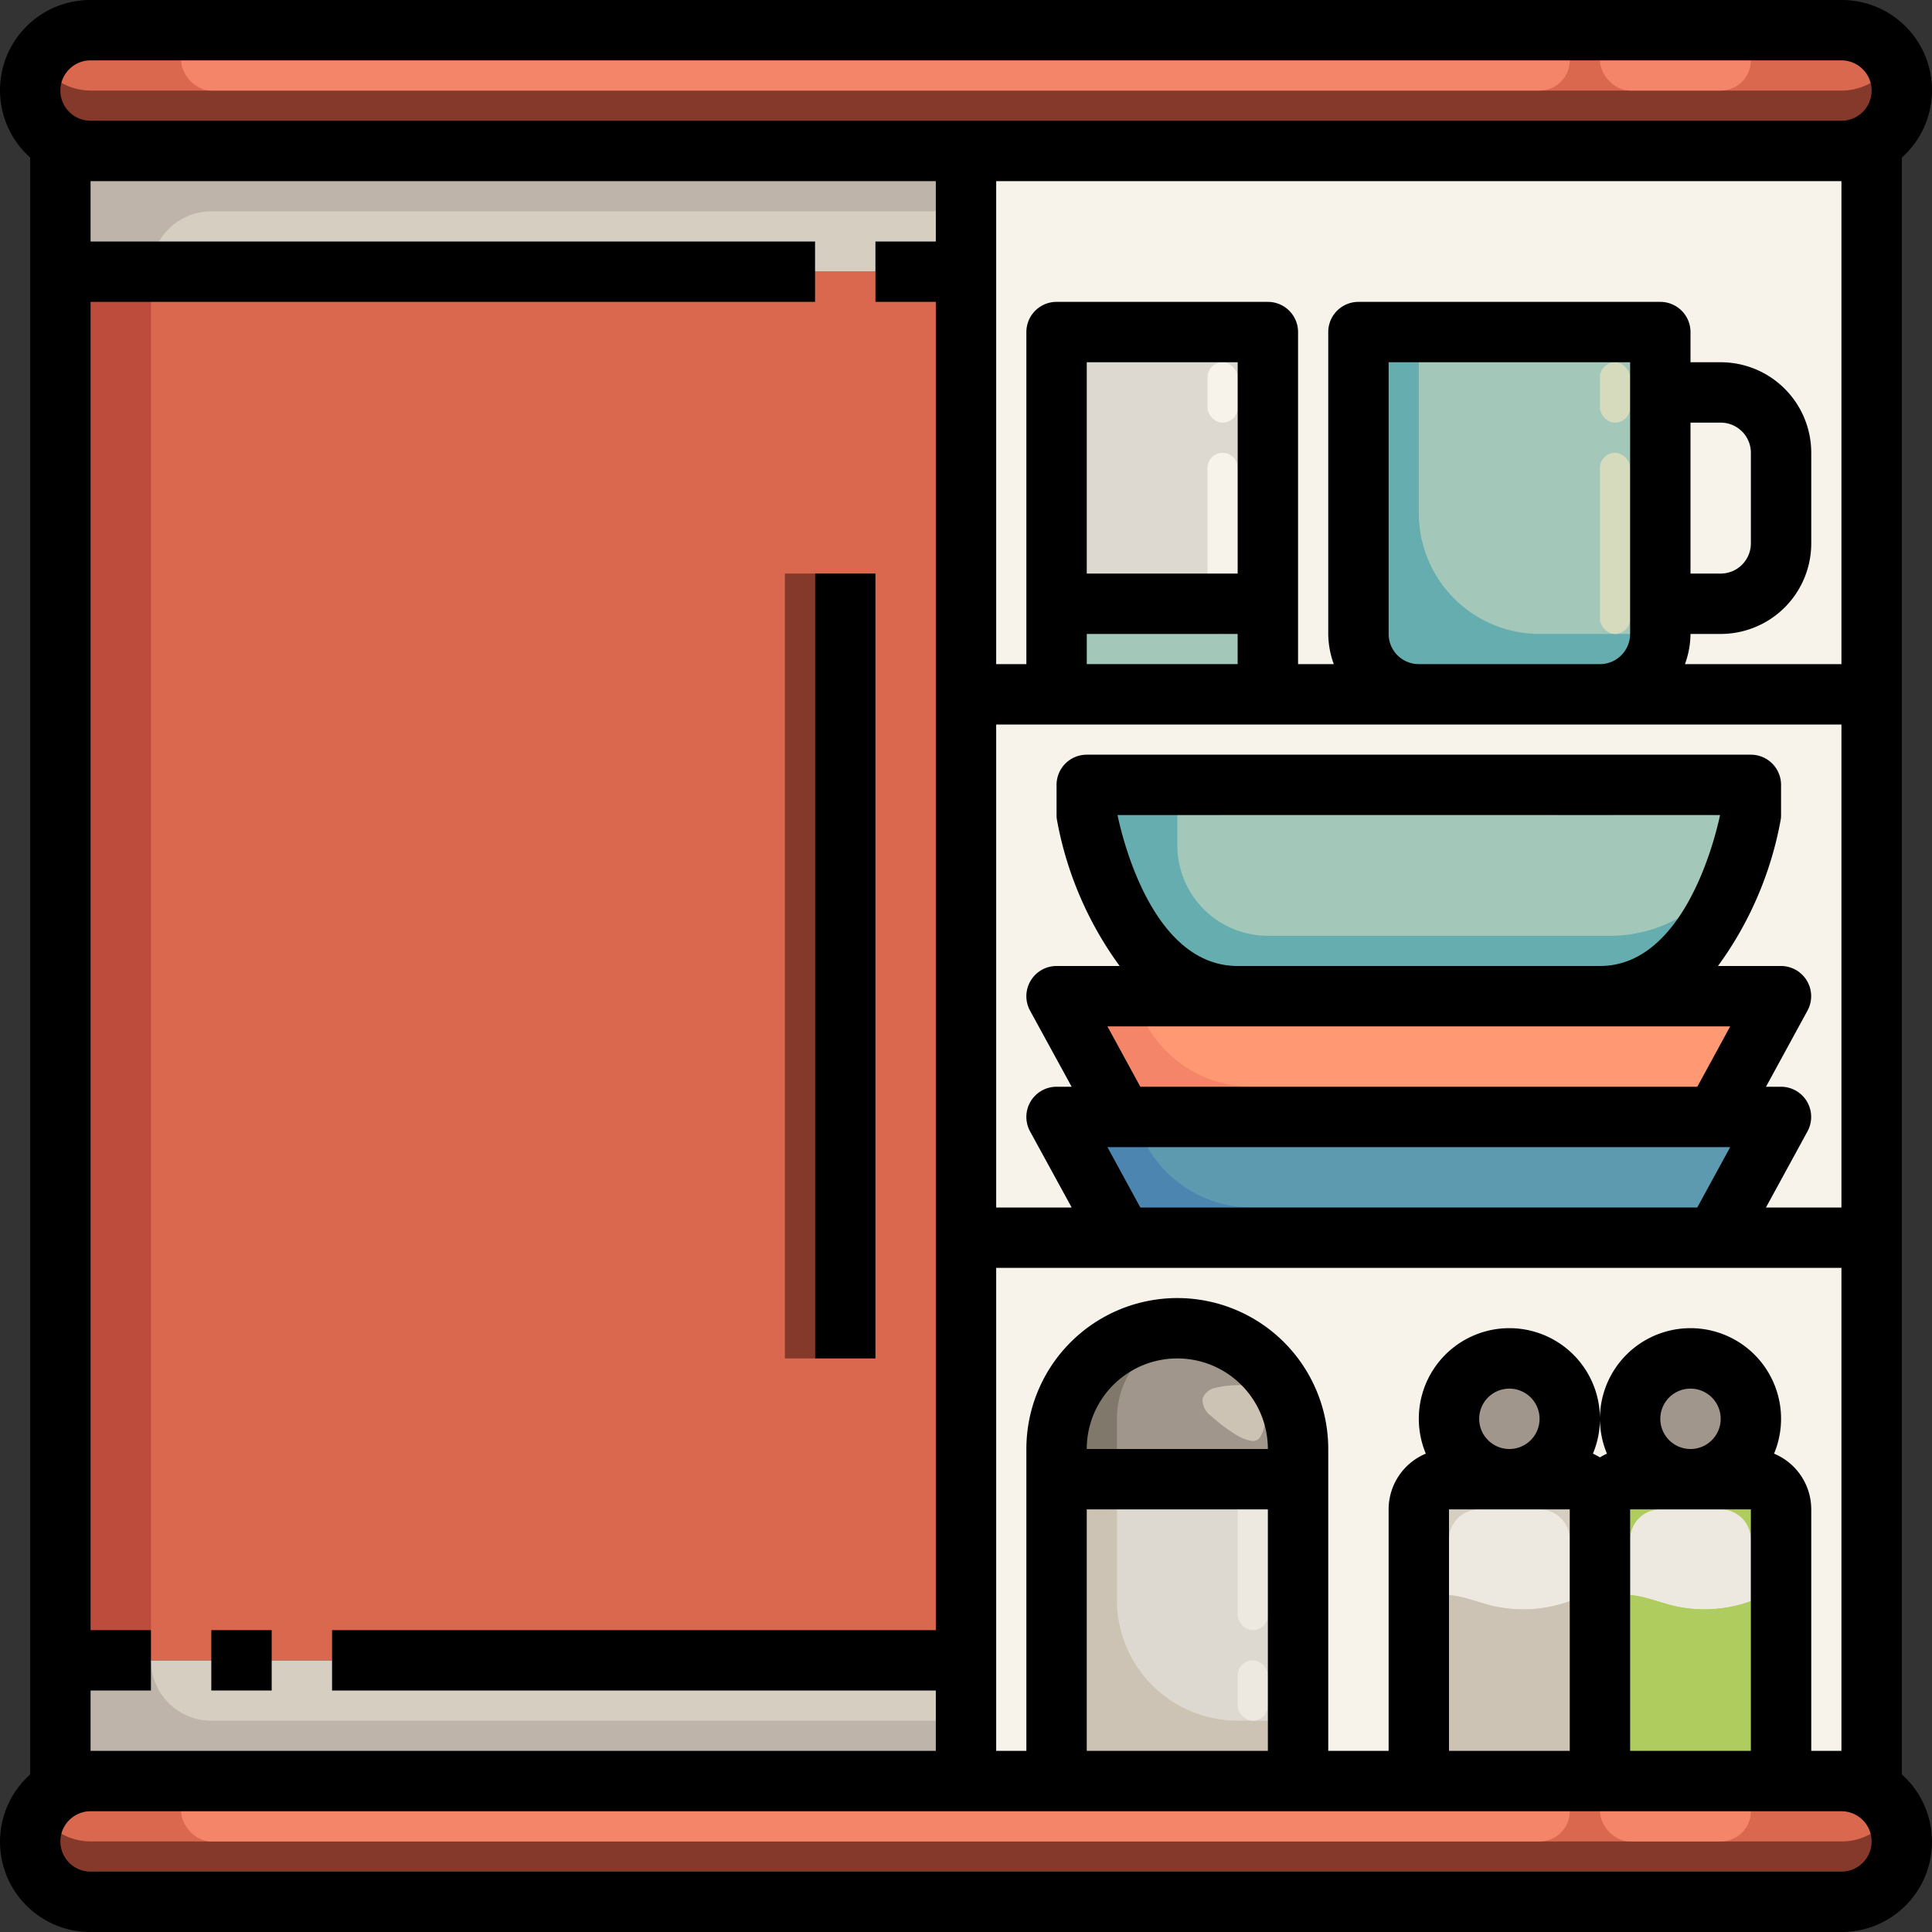
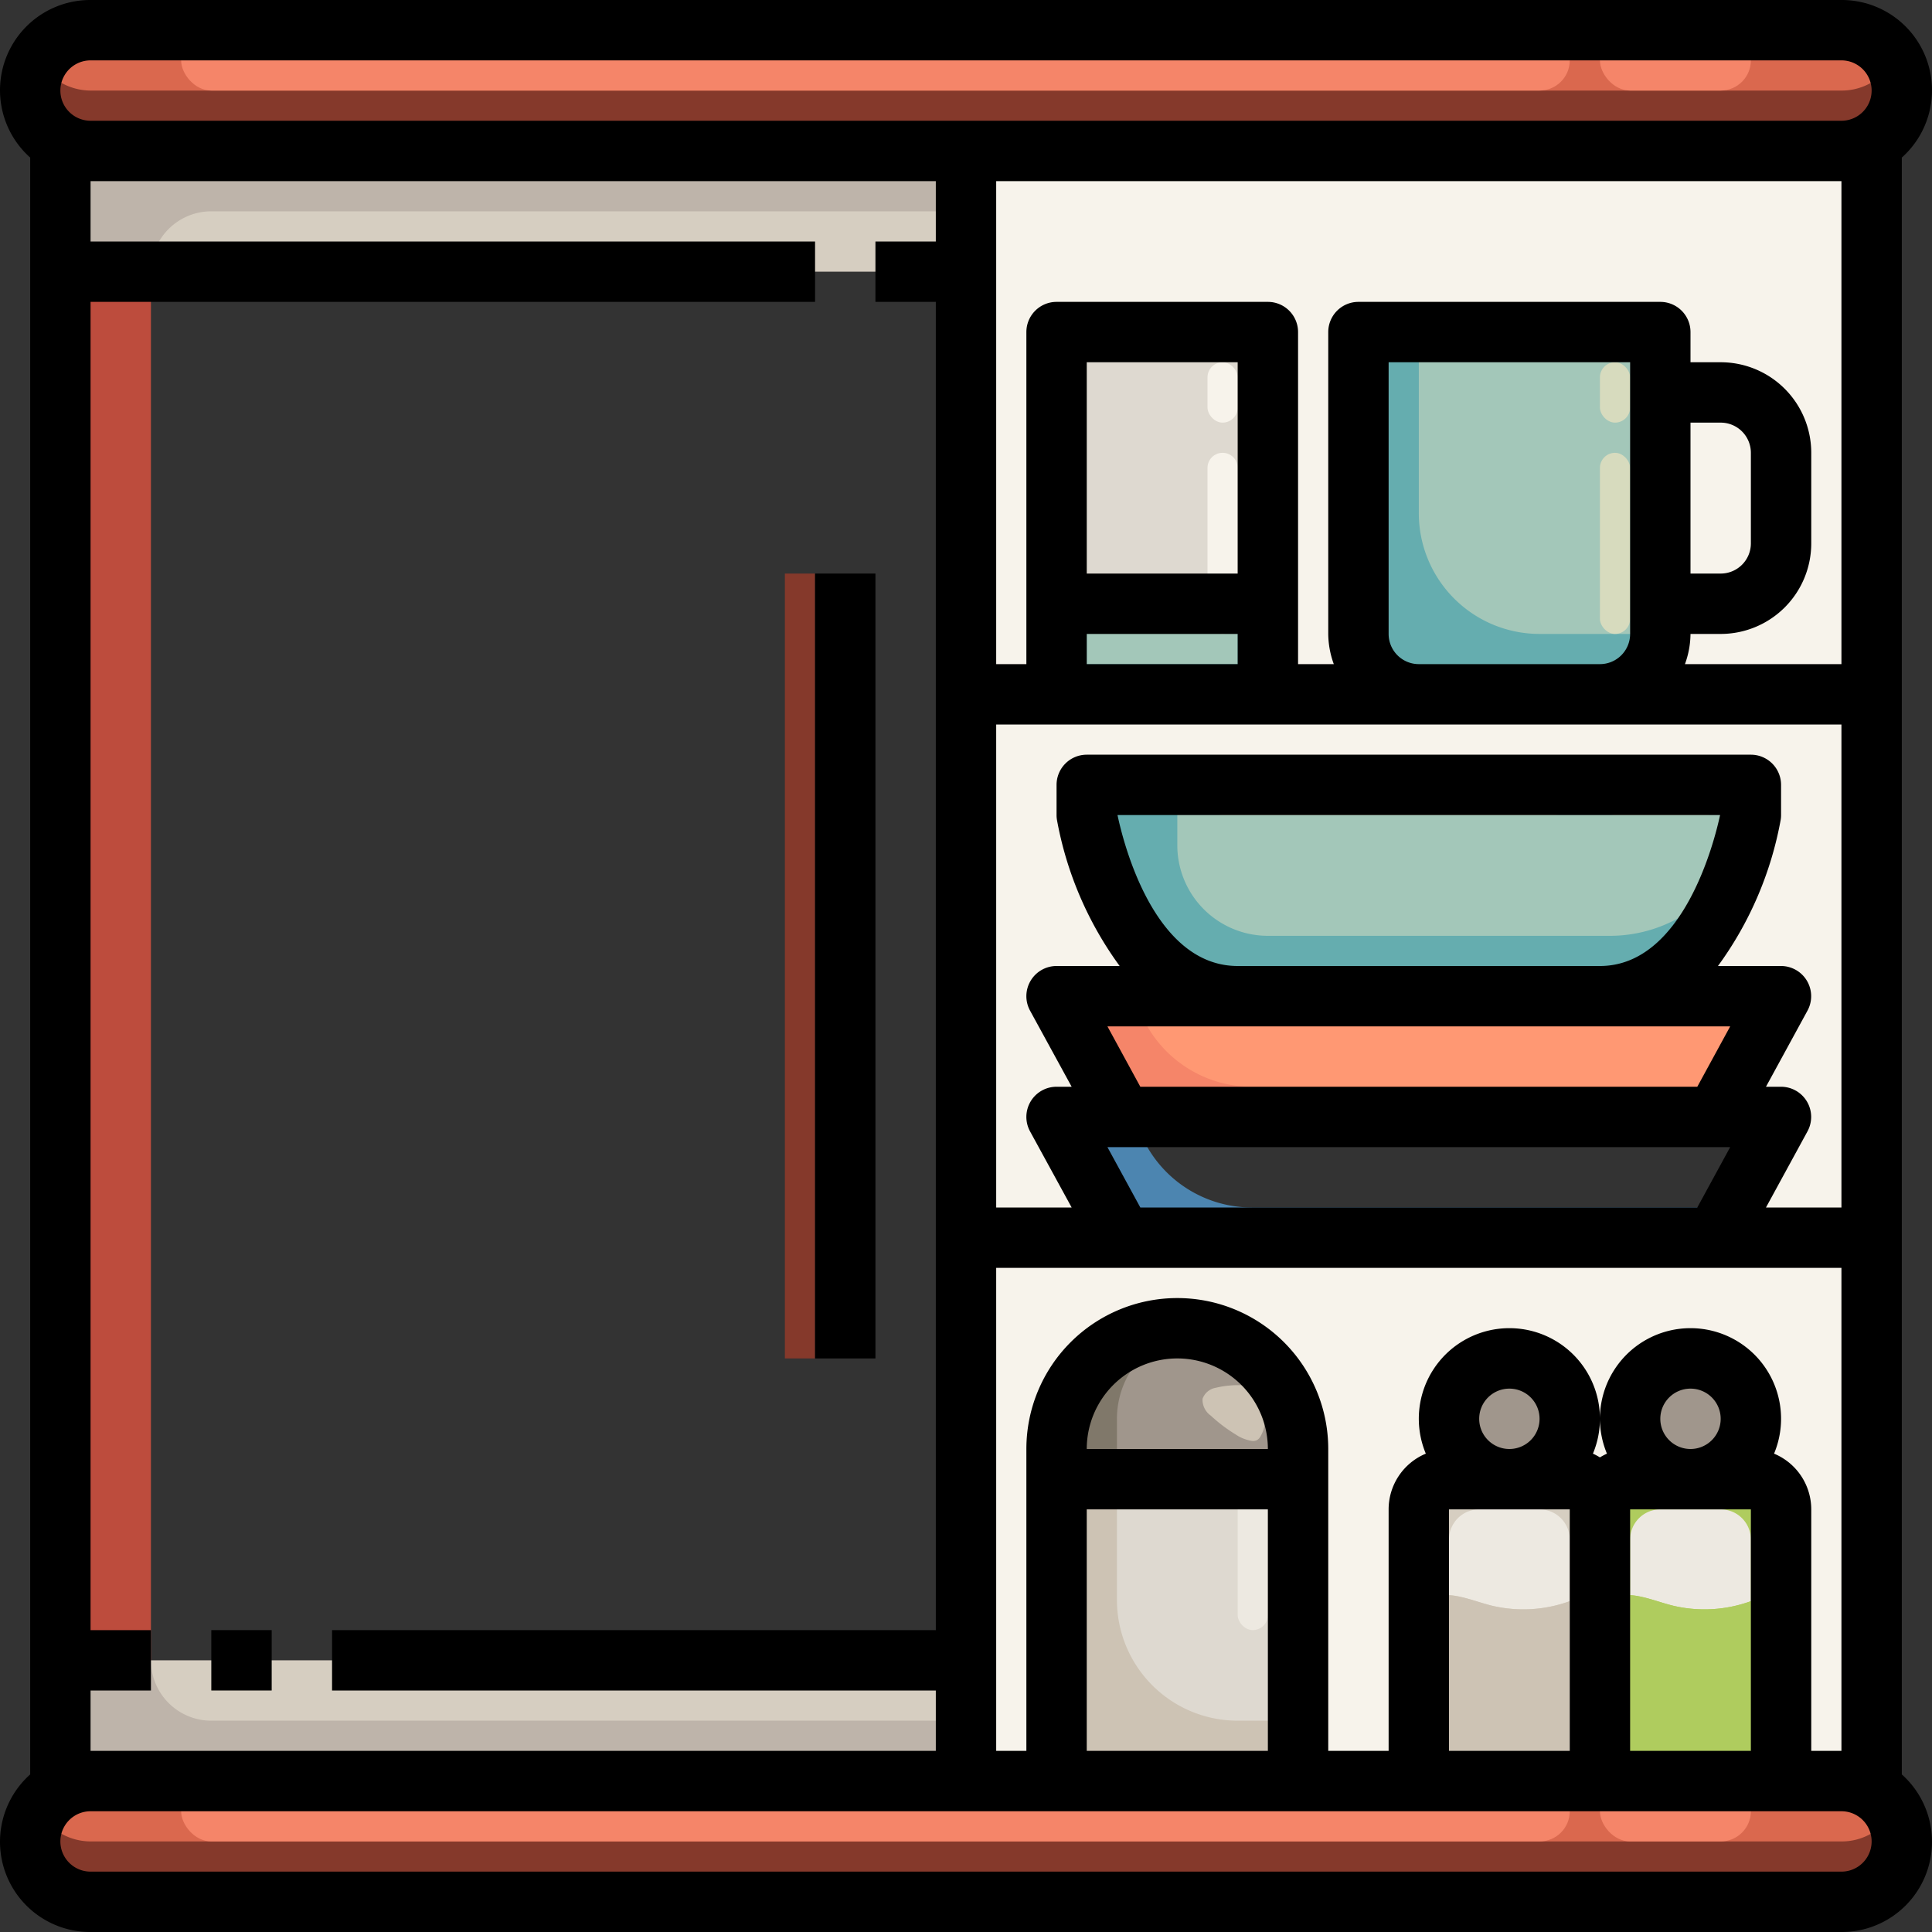
<svg xmlns="http://www.w3.org/2000/svg" viewBox="0 0 64 64">
  <rect x="0" y="0" width="64" height="64" fill="#333333" stroke="none" />
  <g id="_09-cook_shelves" data-name="09-cook shelves">
    <path d="M62,41V59H59V50a1,1,0,0,0-1-1H56a2,2,0,1,0-2-2,2.006,2.006,0,0,0,2,2H54a1,1,0,0,0-1,1,1,1,0,0,0-1-1H50a2,2,0,1,0-2-2,2.006,2.006,0,0,0,2,2H48a1,1,0,0,0-1,1v9H43V48a4,4,0,0,0-8,0V59H32V41H62Z" style="fill:#f7f3eb" />
    <path d="M62,23V41H56.82L59,37H56.82L59,33H53c4,0,5-6,5-6V26H36v1s1,6,5,6H35l2.18,4H35l2.18,4H32V23H62Z" style="fill:#f7f3eb" />
    <path d="M61,5H32V23h3V11h7V23h5a2.006,2.006,0,0,1-2-2V11H55V21a2.006,2.006,0,0,1-2,2h9V5Z" style="fill:#f7f3eb" />
    <rect x="35" y="49" width="8" height="10" style="fill:#ded9d0" />
    <path d="M43,48v1H35V48a4,4,0,1,1,8,0Z" style="fill:#a0968c" />
    <circle cx="50" cy="47" r="2" style="fill:#a0968c" />
    <circle cx="56" cy="47" r="2" style="fill:#a0968c" />
    <path d="M59,50v9H53V50a1,1,0,0,1,1-1h4A1,1,0,0,1,59,50Z" style="fill:#afcc5e" />
    <path d="M53,50v9H47V50a1,1,0,0,1,1-1h4A1,1,0,0,1,53,50Z" style="fill:#d6cec1" />
-     <polygon points="59 37 56.82 41 37.18 41 35 37 37.18 37 56.82 37 59 37" style="fill:#5d99af" />
    <polygon points="59 33 56.82 37 37.18 37 35 33 41 33 53 33 59 33" style="fill:#ff9873" />
    <path d="M58,26v1s-1,6-5,6H41c-4,0-5-6-5-6V26H58Z" style="fill:#a3c7b9" />
    <rect x="35" y="20" width="7" height="3" style="fill:#a3c7b9" />
    <rect x="35" y="11" width="7" height="9" style="fill:#ded9d0" />
    <path d="M55,20v1a2.006,2.006,0,0,1-2,2H47a2.006,2.006,0,0,1-2-2V11H55v9Z" style="fill:#a3c7b9" />
    <polygon points="32 55 32 59 3 59 2 59 2 55 32 55" style="fill:#d6cec1" />
    <polygon points="32 5 32 9 2 9 2 5 3 5 32 5" style="fill:#d6cec1" />
    <path d="M61,59a2.006,2.006,0,0,1,2,2,2.015,2.015,0,0,1-2,2H3a2.006,2.006,0,0,1-2-2,1.955,1.955,0,0,1,.59-1.41A1.955,1.955,0,0,1,3,59H61Z" style="fill:#da684e" />
    <path d="M61,1a2.006,2.006,0,0,1,2,2,1.955,1.955,0,0,1-.59,1.41A1.955,1.955,0,0,1,61,5H3A2.006,2.006,0,0,1,1,3a1.955,1.955,0,0,1,.59-1.41A1.955,1.955,0,0,1,3,1Z" style="fill:#da684e" />
    <path d="M62.41,2.41A1.955,1.955,0,0,1,61,3H3A2,2,0,0,1,1.279,2,1.963,1.963,0,0,0,1,3,2.006,2.006,0,0,0,3,5H61a1.955,1.955,0,0,0,1.41-.59A1.959,1.959,0,0,0,62.721,2,1.938,1.938,0,0,1,62.41,2.41Z" style="fill:#85392b" />
-     <polygon points="32 41 32 55 2 55 2 9 32 9 32 23 32 41" style="fill:#da684e" />
    <path d="M62.41,60.41A1.955,1.955,0,0,1,61,61H3a2,2,0,0,1-1.721-1A1.963,1.963,0,0,0,1,61a2.006,2.006,0,0,0,2,2H61a1.984,1.984,0,0,0,1.721-3A1.938,1.938,0,0,1,62.41,60.41Z" style="fill:#85392b" />
-     <path d="M57,20.5H55v-1h2A1.5,1.5,0,0,0,58.5,18V15A1.5,1.5,0,0,0,57,13.5H55v-1h2A2.5,2.5,0,0,1,59.5,15v3A2.5,2.5,0,0,1,57,20.5Z" style="fill:#a3c7b9" />
    <rect x="6" y="1" width="46" height="2" rx="1" ry="1" style="fill:#f58569" />
    <rect x="53" y="1" width="5" height="2" rx="1" ry="1" style="fill:#f58569" />
    <rect x="6" y="59" width="46" height="2" rx="1" ry="1" style="fill:#f58569" />
    <rect x="53" y="59" width="5" height="2" rx="1" ry="1" style="fill:#f58569" />
    <path d="M47,17V11H45V21a2.006,2.006,0,0,0,2,2h6a2.006,2.006,0,0,0,2-2H51A4,4,0,0,1,47,17Z" style="fill:#65adaf" />
    <rect x="53" y="12" width="1" height="2" rx="0.5" ry="0.5" style="fill:#d7dbbe" />
    <rect x="53" y="15" width="1" height="6" rx="0.5" ry="0.5" style="fill:#d7dbbe" />
    <polygon points="41 22 36 22 36 20 35 20 35 23 42 23 42 20 41 20 41 22" style="fill:#65adaf" />
    <rect x="35" y="11" width="1" height="9" style="fill:#d6cec1" />
    <rect x="41" y="11" width="1" height="9" style="fill:#d6cec1" />
    <rect x="40" y="12" width="1" height="2" rx="0.5" ry="0.5" style="fill:#f7f3eb" />
    <path d="M41,15.5a.5.5,0,0,0-1,0V20h1Z" style="fill:#f7f3eb" />
    <path d="M40,20v.5a.5.5,0,0,0,1,0V20Z" style="fill:#d7dbbe" />
    <path d="M53.333,31H42a3,3,0,0,1-3-3V26H36v1s1,6,5,6H53c4,0,5-6,5-6v-.667A4.666,4.666,0,0,1,53.333,31Z" style="fill:#65adaf" />
    <rect x="53" y="26" width="4" height="1" rx="0.5" ry="0.5" style="fill:#d7dbbe" />
    <rect x="40" y="26" width="12" height="1" rx="0.5" ry="0.5" style="fill:#d7dbbe" />
    <path d="M41.472,36a4,4,0,0,1-3.578-2.211L37.5,33H35l2.18,4H56.82l.545-1Z" style="fill:#f58569" />
    <path d="M41.472,40a4,4,0,0,1-3.578-2.211L37.5,37H35l2.18,4H56.82l.545-1Z" style="fill:#4c85b0" />
    <path d="M55.415,53.189A4.5,4.5,0,0,0,58,53.041V51a1,1,0,0,0-1-1H55a1,1,0,0,0-1,1v1.841a2.393,2.393,0,0,1,.268.034C54.658,52.947,55.03,53.094,55.415,53.189Z" style="fill:#ede9e1" />
    <path d="M55.415,53.189c-.385-.095-.757-.242-1.147-.314A2.393,2.393,0,0,0,54,52.841V58h4V53.041A4.5,4.5,0,0,1,55.415,53.189Z" style="fill:#afcc5e" />
    <path d="M49.415,53.189A4.5,4.5,0,0,0,52,53.041V51a1,1,0,0,0-1-1H49a1,1,0,0,0-1,1v1.841a2.393,2.393,0,0,1,.268.034C48.658,52.947,49.03,53.094,49.415,53.189Z" style="fill:#ede9e1" />
    <path d="M49.415,53.189c-.385-.095-.757-.242-1.147-.314A2.393,2.393,0,0,0,48,52.841V58h4V53.041A4.5,4.5,0,0,1,49.415,53.189Z" style="fill:#cdc3b4" />
    <path d="M41,57a4,4,0,0,1-4-4V49H35V59h8V57Z" style="fill:#cdc3b4" />
    <path d="M37,47a2.994,2.994,0,0,1,2.5-2.949A3.889,3.889,0,0,0,39,44a4,4,0,0,0-4,4v1h2Z" style="fill:#80786a" />
    <rect x="41" y="49" width="1" height="5" rx="0.5" ry="0.5" style="fill:#ede9e1" />
-     <rect x="41" y="55" width="1" height="2" rx="0.5" ry="0.5" style="fill:#ede9e1" />
    <path d="M41.126,45.887a3.2,3.2,0,0,0-.857.086.567.567,0,0,0-.433.364.645.645,0,0,0,.276.56,5.109,5.109,0,0,0,.82.621,1.312,1.312,0,0,0,.532.212.3.3,0,0,0,.18-.027.321.321,0,0,0,.115-.127C42.094,47.009,41.913,45.879,41.126,45.887Z" style="fill:#cdc3b4" />
    <path d="M7,7H32V5H2V9H5A2,2,0,0,1,7,7Z" style="fill:#beb4aa" />
    <path d="M7,57a2,2,0,0,1-2-2H2v4H32V57Z" style="fill:#beb4aa" />
    <rect x="2" y="9" width="3" height="46" style="fill:#bd4c3d" />
    <rect x="26" y="19" width="1" height="26" style="fill:#85392b" />
    <path d="M63,58.78V5.22A2.989,2.989,0,0,0,61,0H3A2.989,2.989,0,0,0,1,5.22V58.78A2.989,2.989,0,0,0,3,64H61a2.989,2.989,0,0,0,2-5.22ZM48,58V50h4v8Zm1-11a1,1,0,1,1,1,1A1,1,0,0,1,49,47Zm6,0a1,1,0,1,1,1,1A1,1,0,0,1,55,47Zm-1,3h4v8H54Zm4.768-1.846a3,3,0,1,0-5.536,0,2.066,2.066,0,0,0-.232.124,2.066,2.066,0,0,0-.232-.124,3,3,0,1,0-5.536,0A2,2,0,0,0,46,50v8H44V48a5,5,0,0,0-10,0V58H33V42H61V58H60V50A2,2,0,0,0,58.768,48.154ZM36,50h6v8H36Zm0-2a3,3,0,0,1,6,0Zm5-29H36V12h5Zm-5,2h5v1H36Zm-1,3H61V40H58.5l1.375-2.521A1,1,0,0,0,59,36h-.5l1.375-2.521A1,1,0,0,0,59,32H56.91a11.772,11.772,0,0,0,2.076-4.835A.919.919,0,0,0,59,27V26a1,1,0,0,0-1-1H36a1,1,0,0,0-1,1v1a.919.919,0,0,0,.014.165A11.772,11.772,0,0,0,37.09,32H35a1,1,0,0,0-.878,1.479L35.5,36H35a1,1,0,0,0-.878,1.479L35.5,40H33V24Zm11-3V12h8v9a1,1,0,0,1-1,1H47A1,1,0,0,1,46,21Zm10-7h1a1,1,0,0,1,1,1v3a1,1,0,0,1-1,1H56ZM36.685,34h20.63l-1.09,2H37.775Zm.334-7H56.98c-.189.881-1.227,5-3.98,5H41C38.218,32,37.205,27.885,37.019,27Zm.756,13-1.09-2h20.63l-1.09,2ZM61,22H55.816A2.966,2.966,0,0,0,56,21h1a3,3,0,0,0,3-3V15a3,3,0,0,0-3-3H56V11a1,1,0,0,0-1-1H45a1,1,0,0,0-1,1V21a2.966,2.966,0,0,0,.184,1H43V11a1,1,0,0,0-1-1H35a1,1,0,0,0-1,1V22H33V6H61ZM3,2H61a1,1,0,0,1,0,2H3A1,1,0,0,1,3,2ZM3,56H5V54H3V10H27V8H3V6H31V8H29v2h2V54H11v2H31v2H3Zm58,6H3a1,1,0,0,1,0-2H61a1,1,0,0,1,0,2Z" />
    <rect x="7" y="54" width="2" height="2" />
    <rect x="27" y="19" width="2" height="26" />
  </g>
</svg>